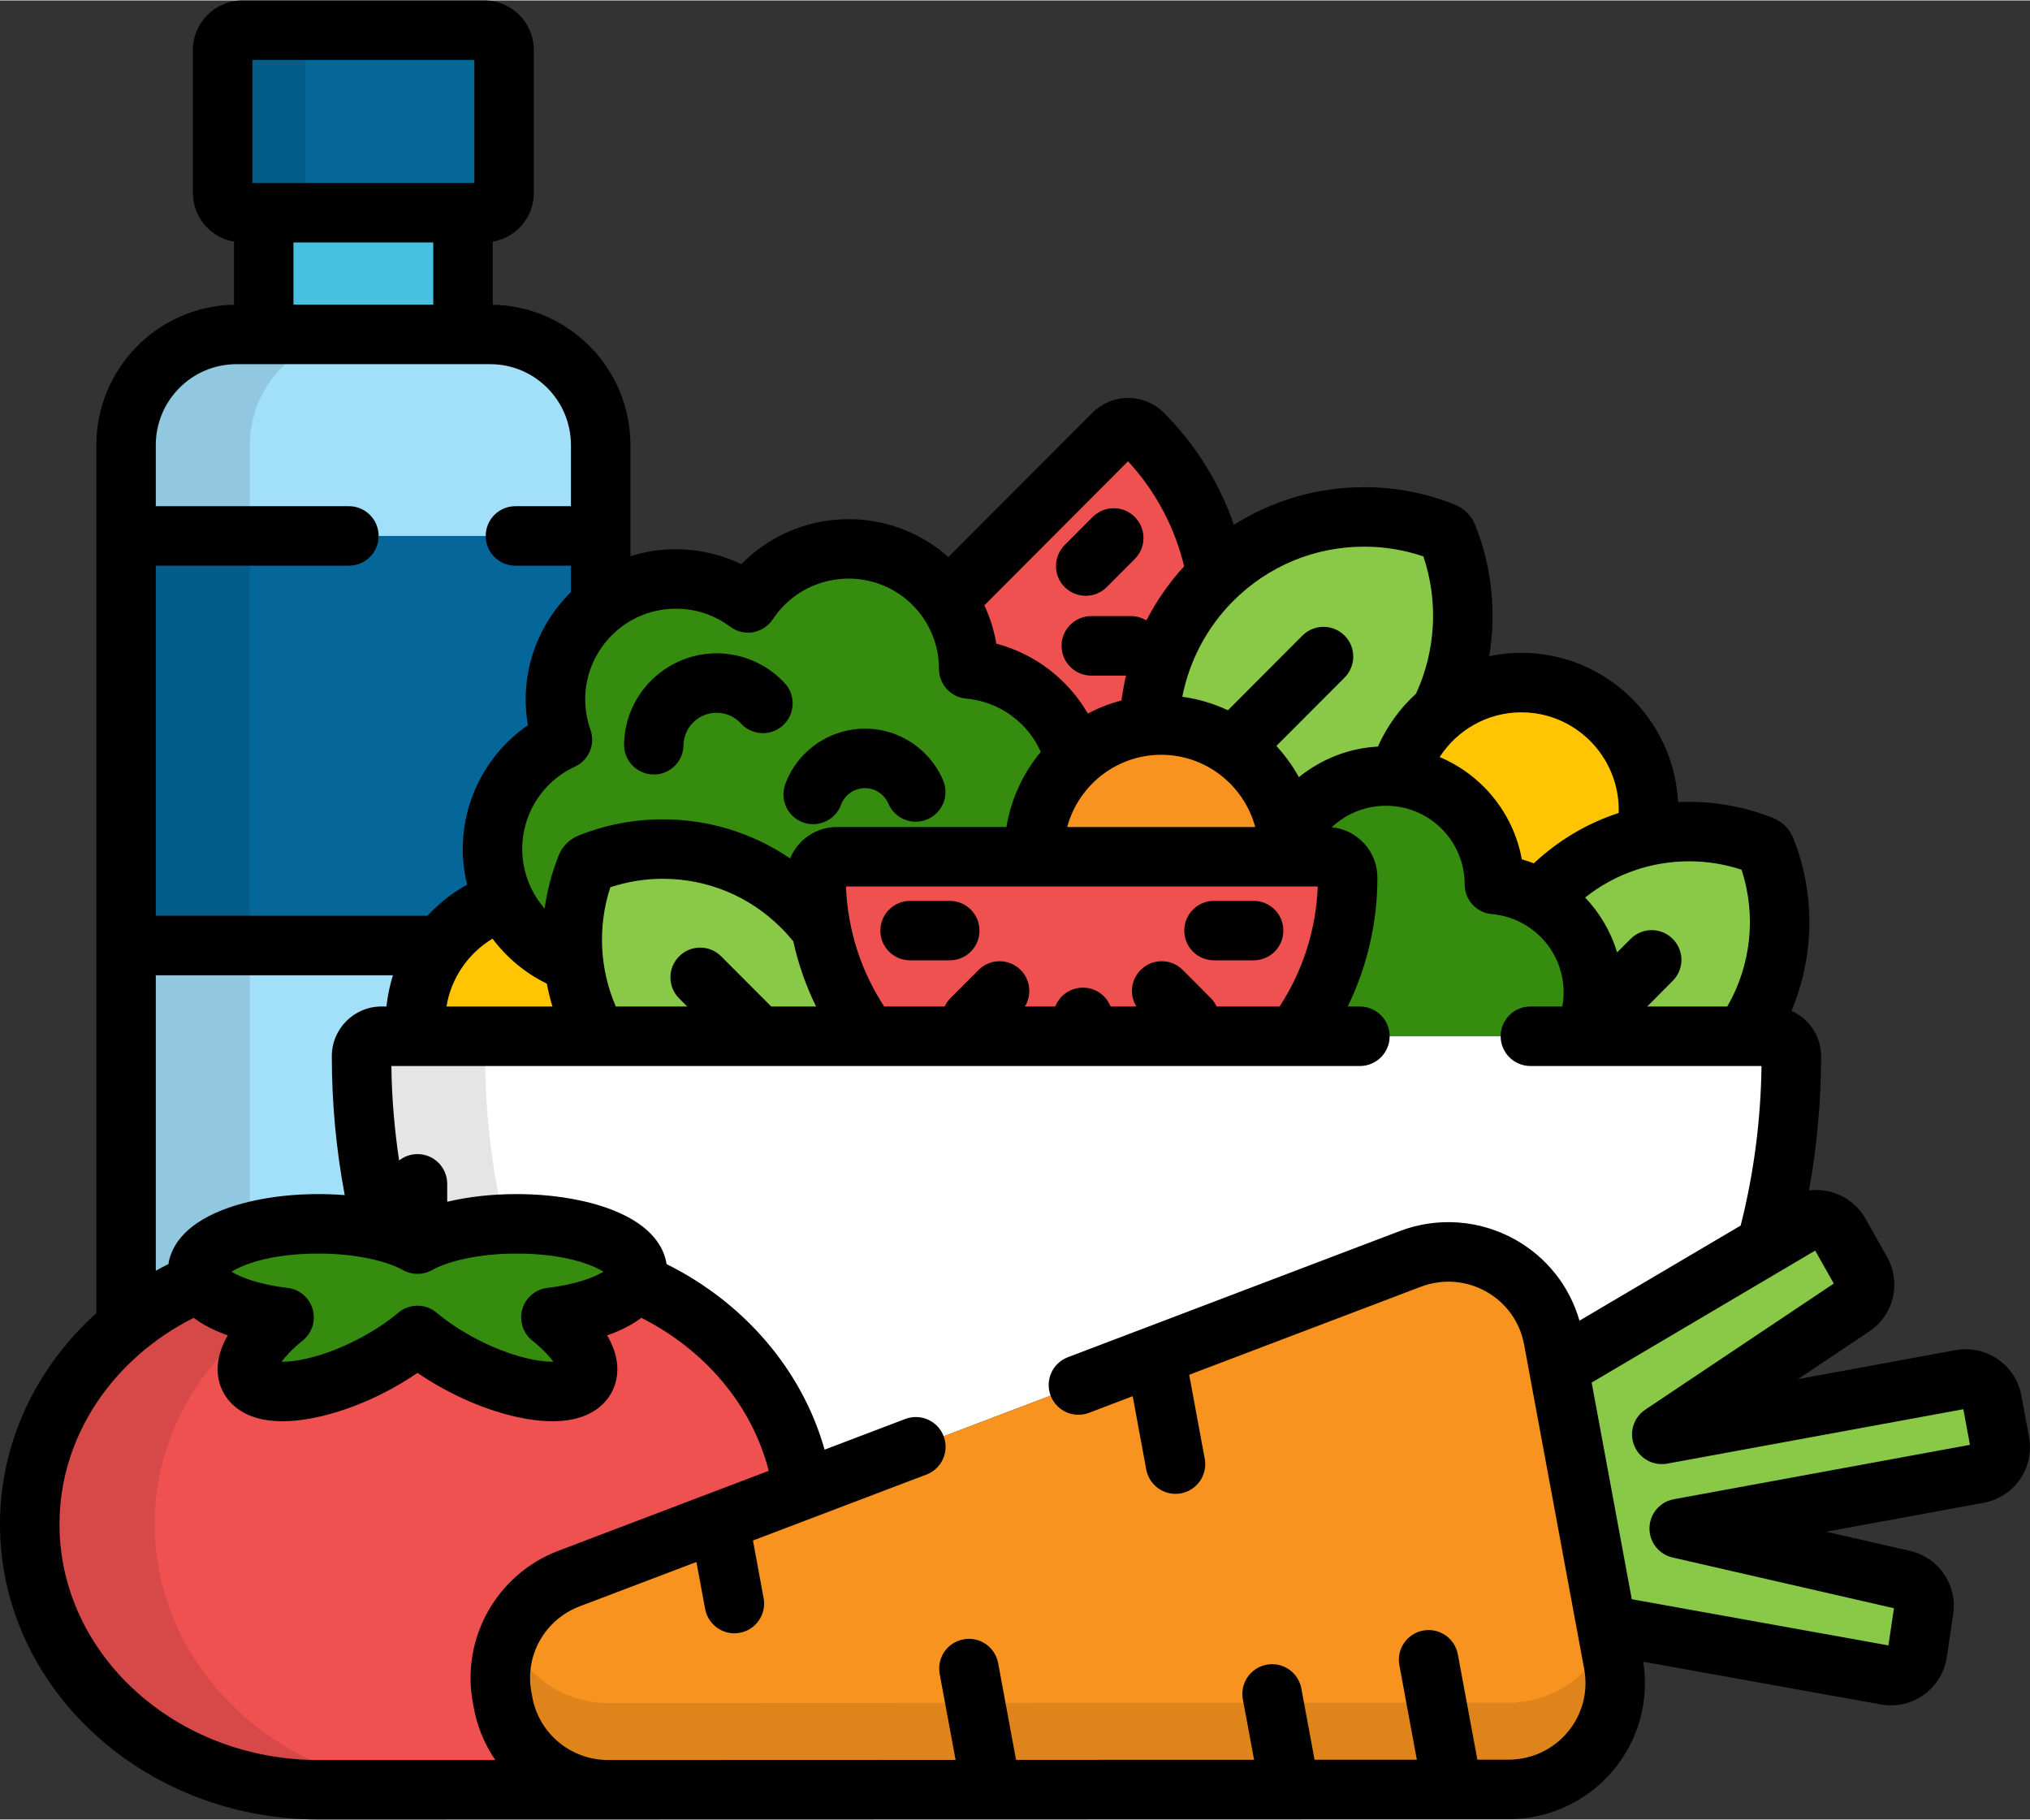
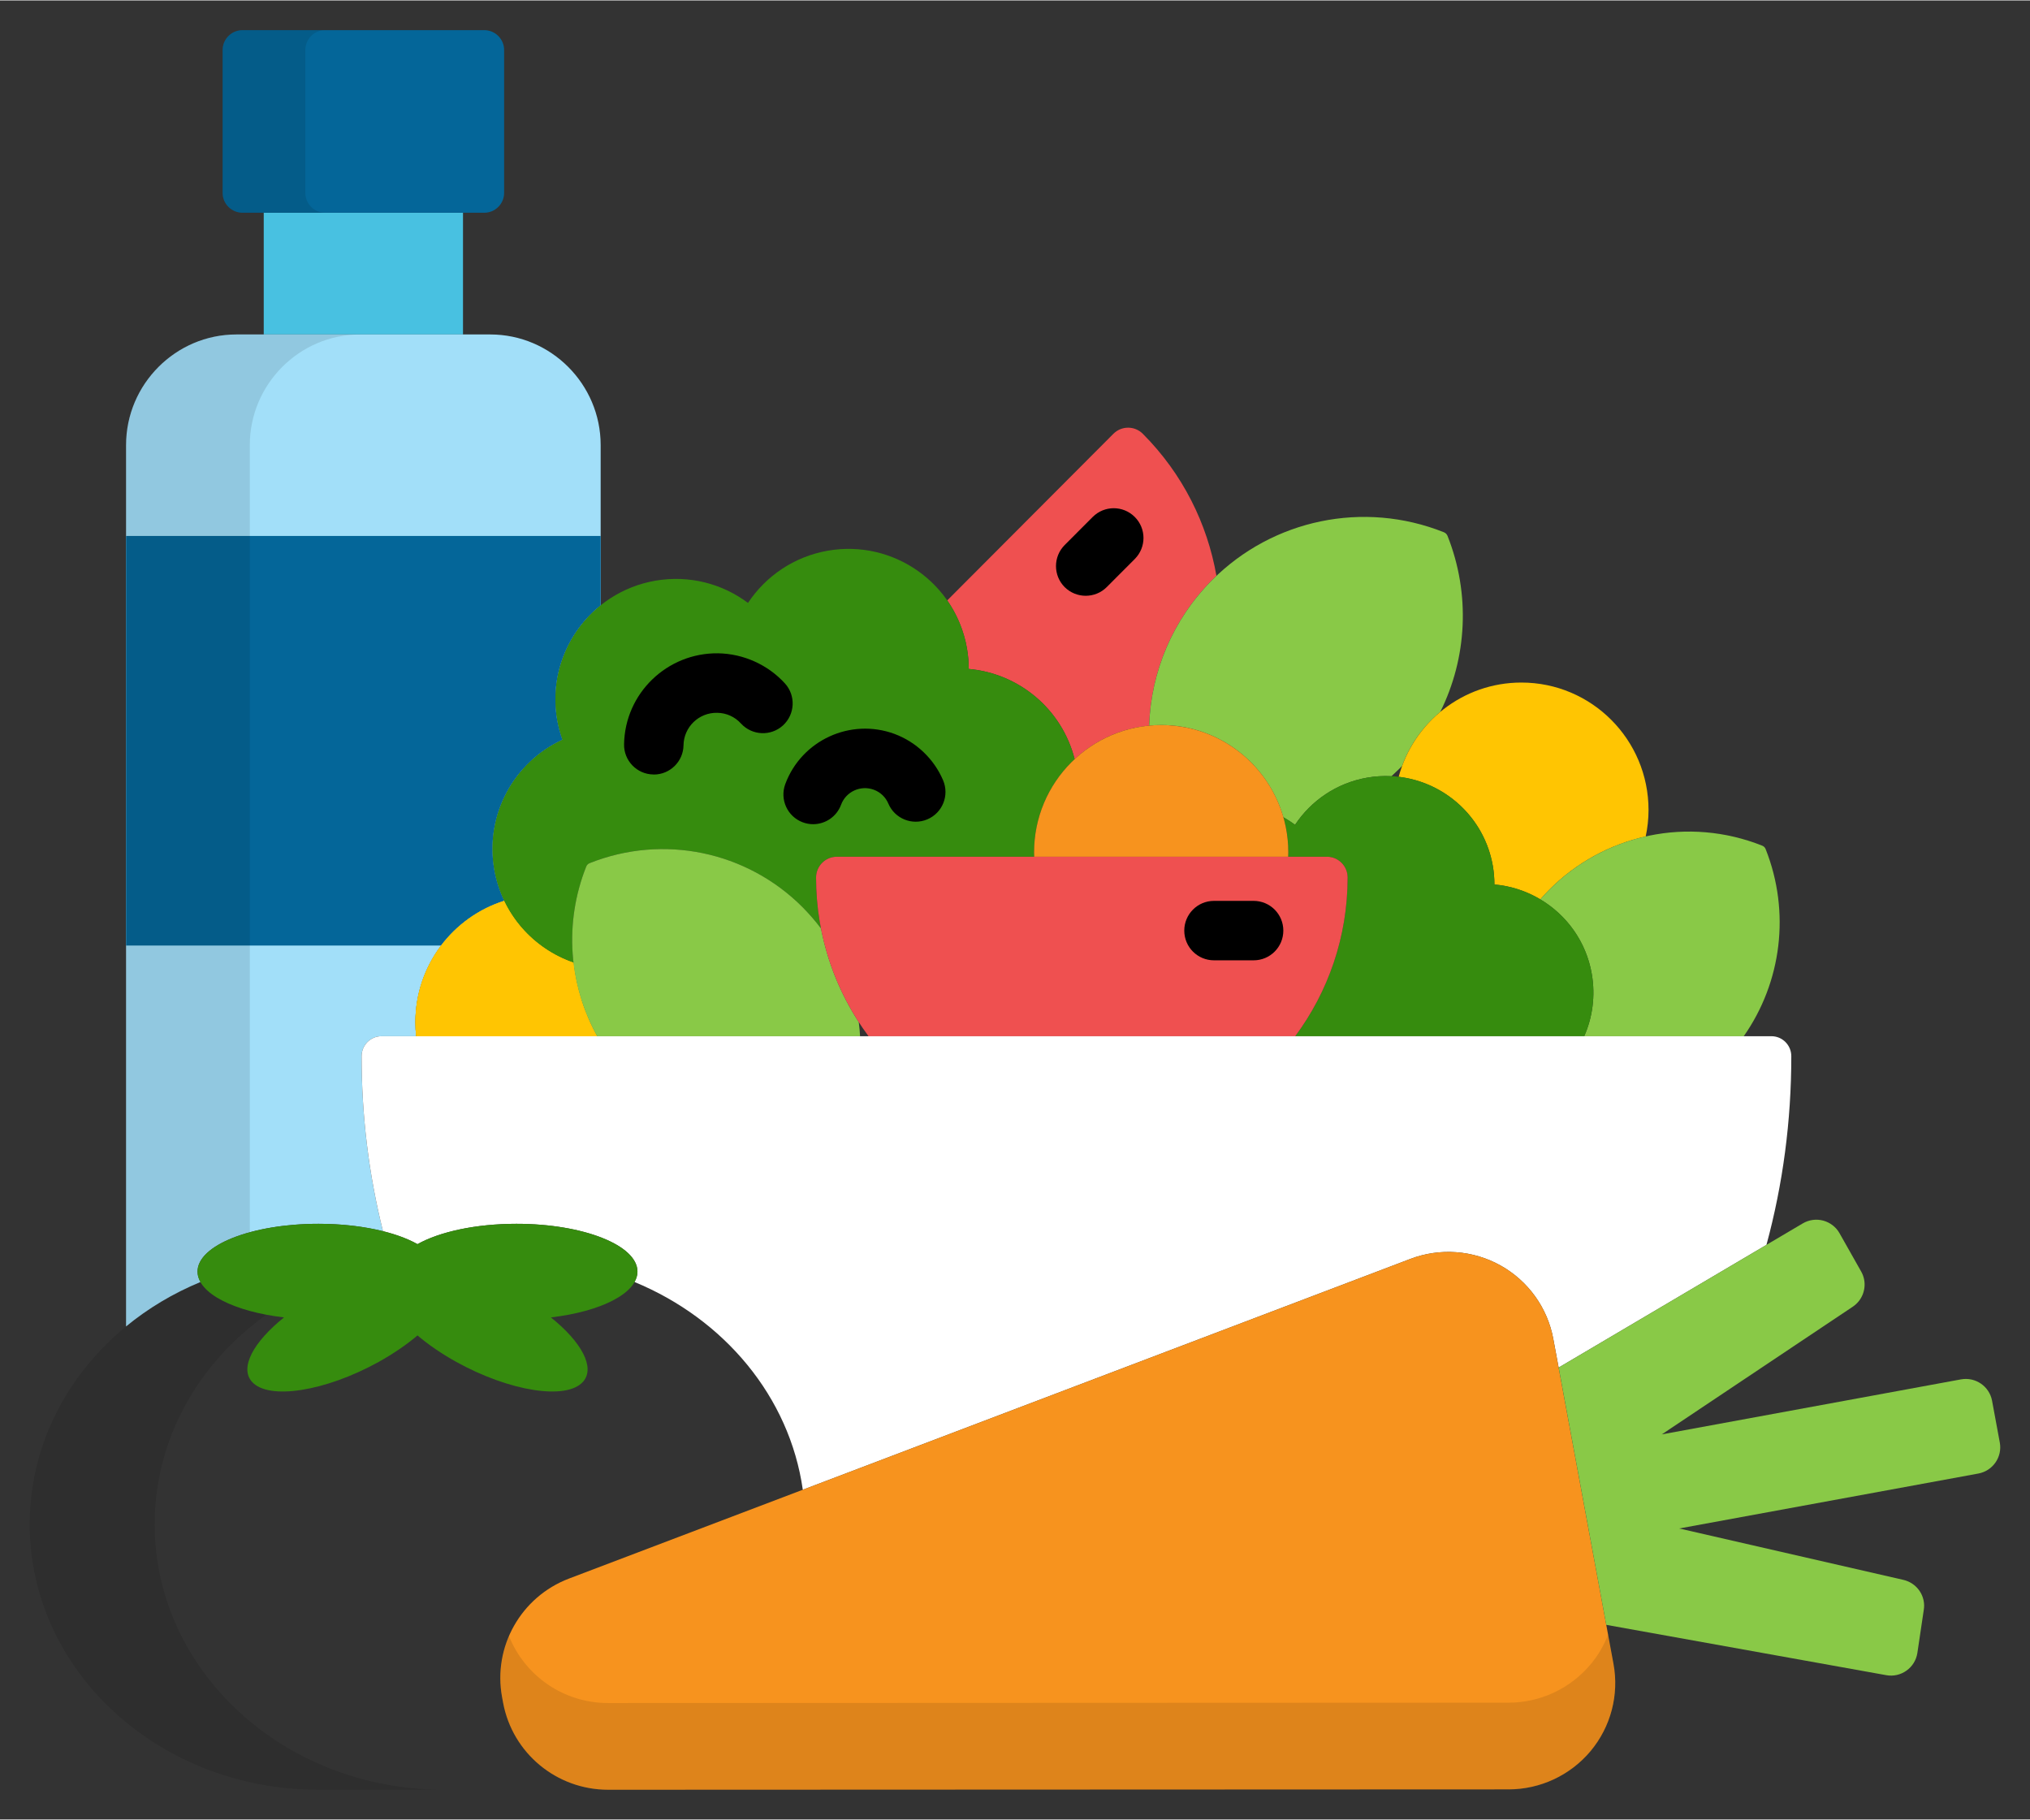
<svg xmlns="http://www.w3.org/2000/svg" xml:space="preserve" width="656px" height="588px" version="1.1" style="shape-rendering:geometricPrecision; text-rendering:geometricPrecision; image-rendering:optimizeQuality; fill-rule:evenodd; clip-rule:evenodd" viewBox="0 0 338.13 302.94">
  <rect x="0" y="0" width="338.13" height="302.94" fill="#333333" stroke="none" />
  <defs>
    <style type="text/css">
   
    .fil10 {fill:black}
    .fil1 {fill:#046699}
    .fil7 {fill:#368C0E}
    .fil0 {fill:#48C1E1}
    .fil5 {fill:#89C947}
    .fil3 {fill:#A2DFF9}
    .fil4 {fill:#EF5050}
    .fil8 {fill:#F7931E}
    .fil6 {fill:#FFC502}
    .fil9 {fill:white}
    .fil2 {fill:black;fill-opacity:0.102}
   
  </style>
  </defs>
  <g id="Слой_x0020_1">
    <g id="_1988157536">
      <rect class="fil0" x="43.93" y="35.36" width="33.19" height="20.27" />
      <path class="fil1" d="M83.97 32.06c0,1.81 -1.49,3.3 -3.3,3.3l-40.28 0c-1.82,0 -3.31,-1.49 -3.31,-3.3l0 -23.8c0,-1.82 1.49,-3.31 3.31,-3.31l40.27 0c1.82,0 3.31,1.49 3.31,3.31l0 23.8 0 0z" />
      <g>
        <path class="fil2" d="M50.86 32.06l0 -23.8c0,-1.82 1.48,-3.31 3.3,-3.31l-13.77 0c-1.82,0 -3.31,1.49 -3.31,3.31l0 23.8c0,1.81 1.49,3.3 3.31,3.3l13.77 0c-1.82,0 -3.3,-1.49 -3.3,-3.3z" />
      </g>
      <path class="fil3" d="M33.4 213.43c-0.32,-0.56 -0.5,-1.13 -0.5,-1.73 0,-4.4 9.02,-7.96 20.15,-7.96 3.95,0 7.63,0.45 10.74,1.23 -2.36,-9.43 -3.56,-19.17 -3.56,-29.14 0,-1.84 1.48,-3.33 3.31,-3.33l5.78 0c-0.08,-0.75 -0.13,-1.52 -0.13,-2.3 0,-9.5 6.23,-17.54 14.81,-20.25 -0.78,-1.62 -1.35,-3.36 -1.67,-5.22 -1.58,-9.14 3.31,-17.9 11.36,-21.61 -0.38,-1.06 -0.68,-2.16 -0.87,-3.31 -1.3,-7.45 1.72,-14.65 7.23,-19.07l0 -26.69c0,-10.13 -8.27,-18.42 -18.38,-18.42l-42.29 0c-10.11,0 -18.38,8.29 -18.38,18.42l0 146.78c3.67,-3.02 7.85,-5.52 12.4,-7.4z" />
      <path class="fil1" d="M84 149.95c-0.78,-1.62 -1.35,-3.36 -1.67,-5.22 -1.58,-9.14 3.3,-17.9 11.36,-21.61 -0.38,-1.06 -0.68,-2.16 -0.88,-3.31 -1.29,-7.45 1.72,-14.65 7.24,-19.07l0 -11.55 -79.05 0 0 68.21 52.48 0c2.62,-3.47 6.28,-6.11 10.52,-7.45z" />
      <path class="fil2" d="M33.4 213.43c-0.32,-0.56 -0.5,-1.13 -0.5,-1.73 0,-2.72 3.45,-5.11 8.71,-6.55l0 -131.1c0,-10.13 8.27,-18.42 18.38,-18.42l-20.61 0c-10.11,0 -18.38,8.29 -18.38,18.42l0 146.78c3.67,-3.02 7.85,-5.52 12.4,-7.4z" />
      <path class="fil4" d="M161.07 107.93c0.2,1.14 0.29,2.28 0.29,3.4 8.34,0.74 15.53,6.68 17.64,15.03 3.32,-3.09 7.63,-5.13 12.41,-5.58 0.29,-8.95 3.91,-17.65 10.48,-24.24 0.24,-0.24 0.48,-0.47 0.73,-0.7 -1.52,-8.68 -5.6,-16.98 -12.27,-23.67 -1.35,-1.35 -3.54,-1.35 -4.89,0l-27.68 27.75c1.62,2.33 2.77,5.03 3.29,8.01z" />
      <path class="fil5" d="M193.42 120.68c9.66,0 17.8,6.49 20.34,15.35 0.68,0.38 1.33,0.8 1.95,1.26 2.66,-4 6.9,-6.96 12.01,-7.85 1.37,-0.24 2.72,-0.31 4.05,-0.24 0.47,-0.43 0.93,-0.87 1.39,-1.32 0.13,-0.13 0.25,-0.26 0.38,-0.4 1.3,-3.54 3.52,-6.63 6.36,-8.99 4.47,-8.99 5.05,-19.62 1.22,-29.29 -0.06,-0.15 -0.14,-0.28 -0.25,-0.39 -0.11,-0.11 -0.24,-0.19 -0.39,-0.25 -13.32,-5.3 -28.46,-2.17 -38.59,7.98 -6.57,6.59 -10.19,15.29 -10.48,24.24 0.66,-0.07 1.33,-0.1 2.01,-0.1z" />
      <g>
        <path class="fil6" d="M258.07 148.09c4.51,-4.52 10.1,-7.52 16.05,-8.86 0.3,-1.42 0.47,-2.89 0.47,-4.4 0,-11.72 -9.48,-21.23 -21.18,-21.23 -9.78,0 -18.01,6.66 -20.44,15.7 7.74,0.91 14.29,6.79 15.69,14.85 0.18,1.04 0.26,2.06 0.26,3.08 2.75,0.24 5.35,1.11 7.65,2.48 0.48,-0.55 0.98,-1.1 1.5,-1.62z" />
        <path class="fil6" d="M84 149.95c-8.59,2.71 -14.81,10.75 -14.81,20.25 0,0.78 0.04,1.55 0.13,2.3l30.15 0c-2.12,-3.81 -3.45,-7.98 -3.94,-12.28 -5,-1.72 -9.2,-5.4 -11.53,-10.27z" />
      </g>
      <path class="fil5" d="M294.1 141.35c-0.05,-0.14 -0.13,-0.26 -0.23,-0.36 -0.1,-0.1 -0.22,-0.18 -0.36,-0.23 -12.23,-4.87 -26.14,-2 -35.44,7.33 -0.53,0.52 -1.02,1.07 -1.51,1.62 4.38,2.61 7.65,7.02 8.58,12.43 0.63,3.64 0.12,7.22 -1.26,10.36l26.57 0c6.31,-8.99 7.8,-20.69 3.65,-31.15z" />
      <path class="fil6" d="M84 149.95c-8.59,2.71 -14.81,10.75 -14.81,20.25 0,0.78 0.04,1.55 0.13,2.3l30.15 0c-2.12,-3.81 -3.45,-7.98 -3.94,-12.28 -5,-1.72 -9.2,-5.4 -11.53,-10.27z" />
      <g>
        <path class="fil7" d="M97.64 144.26c0.05,-0.13 0.13,-0.26 0.23,-0.36 0.1,-0.1 0.22,-0.18 0.36,-0.23 12.23,-4.87 26.14,-1.99 35.44,7.33 1.12,1.13 2.15,2.32 3.09,3.57 -0.54,-2.75 -0.83,-5.59 -0.83,-8.49 0,-1.92 1.55,-3.47 3.46,-3.47l32.87 0c-0.01,-0.24 -0.02,-0.47 -0.02,-0.71 0,-6.13 2.6,-11.66 6.76,-15.53 -2.11,-8.36 -9.3,-14.3 -17.64,-15.03 0,-1.13 -0.1,-2.27 -0.29,-3.41 -1.89,-10.89 -12.27,-18.19 -23.18,-16.29 -5.66,0.99 -10.35,4.26 -13.3,8.7 -4.26,-3.19 -9.77,-4.68 -15.44,-3.7 -10.91,1.9 -18.22,12.28 -16.34,23.17 0.2,1.15 0.5,2.25 0.88,3.31 -8.06,3.71 -12.94,12.47 -11.36,21.61 1.29,7.44 6.53,13.19 13.2,15.49 -0.61,-5.3 0.05,-10.78 2.11,-15.96z" />
        <path class="fil7" d="M265.14 162.14c-1.43,-8.25 -8.25,-14.21 -16.22,-14.91 0,-1.02 -0.09,-2.04 -0.26,-3.08 -1.71,-9.84 -11.08,-16.43 -20.94,-14.71 -5.11,0.89 -9.35,3.85 -12.01,7.86 -0.62,-0.47 -1.27,-0.89 -1.95,-1.27 0.54,1.87 0.83,3.83 0.83,5.87 0,0.24 -0.01,0.47 -0.02,0.71l6.45 0c1.91,0 3.45,1.55 3.45,3.47 0,9.89 -3.25,19.04 -8.73,26.42l48.14 0c1.38,-3.14 1.89,-6.72 1.26,-10.36z" />
      </g>
      <path class="fil8" d="M214.57 142.61c0.01,-0.24 0.02,-0.47 0.02,-0.71 0,-11.72 -9.48,-21.22 -21.17,-21.22 -11.7,0 -21.18,9.5 -21.18,21.22 0,0.24 0.01,0.47 0.02,0.71l42.31 0z" />
      <path class="fil5" d="M136.76 154.57c-0.94,-1.25 -1.97,-2.44 -3.09,-3.57 -9.3,-9.32 -23.21,-12.2 -35.44,-7.33 -0.14,0.05 -0.26,0.13 -0.36,0.23 -0.1,0.1 -0.18,0.22 -0.23,0.36 -3.72,9.37 -2.91,19.72 1.83,28.24l43.79 0c-0.04,-0.79 -0.12,-1.57 -0.22,-2.36 -3.02,-4.66 -5.19,-9.92 -6.28,-15.57z" />
      <path class="fil4" d="M215.74 172.5c5.48,-7.38 8.73,-16.53 8.73,-26.42 0,-1.92 -1.54,-3.47 -3.45,-3.47l-81.63 0c-1.91,0 -3.46,1.55 -3.46,3.47 0,9.89 3.25,19.04 8.74,26.42l71.07 0z" />
      <path class="fil9" d="M69.54 207.13c3.65,-2.05 9.67,-3.39 16.49,-3.39 11.13,0 20.15,3.57 20.15,7.96 0,0.6 -0.18,1.17 -0.5,1.73 14.95,6.16 25.84,19.12 28.04,34.6l101.19 -38.44c4.93,-1.88 10.45,-1.47 15.05,1.1 4.6,2.58 7.82,7.06 8.77,12.23l0.89 4.76 34.61 -20.43c2.75,-10.14 4.14,-20.65 4.14,-31.42 0,-1.84 -1.48,-3.33 -3.31,-3.33l-231.52 0c-1.83,0 -3.31,1.49 -3.31,3.33 0,9.97 1.2,19.71 3.56,29.14 2.26,0.56 4.22,1.3 5.75,2.16z" />
      <g>
-         <path class="fil2" d="M69.54 207.13c3.3,-1.85 8.54,-3.12 14.55,-3.35 -2.17,-9.06 -3.27,-18.4 -3.27,-27.95 0,-1.84 1.49,-3.33 3.32,-3.33l-20.6 0c-1.83,0 -3.31,1.49 -3.31,3.33 0,9.97 1.2,19.71 3.56,29.14 2.26,0.56 4.22,1.3 5.75,2.16z" />
-       </g>
-       <path class="fil4" d="M83.8 283.5l-0.17 -0.92c-1.55,-8.4 3.13,-16.71 11.15,-19.76l38.93 -14.79c-2.19,-15.48 -13.08,-28.44 -28.03,-34.6 -1.59,2.82 -6.96,5.08 -13.92,5.9 5.1,4.08 7.44,8.36 5.36,10.71 -2.75,3.11 -12.2,1.63 -21.1,-3.29 -2.49,-1.39 -4.68,-2.89 -6.48,-4.42 -1.8,1.53 -3.98,3.03 -6.48,4.42 -8.9,4.92 -18.35,6.4 -21.1,3.29 -2.08,-2.35 0.26,-6.63 5.36,-10.71 -6.96,-0.82 -12.33,-3.08 -13.92,-5.9 -16.76,6.91 -28.45,22.37 -28.45,40.35 0,24.42 21.53,44.21 48.09,44.21l33.01 0c3.32,0 6.56,-0.31 9.69,-0.9 -6.04,-1.97 -10.73,-7.09 -11.94,-13.59z" />
+         </g>
      <path class="fil8" d="M83.8 283.5c1.56,8.4 8.91,14.49 17.49,14.49l149.99 -0.06c5.27,0 10.28,-2.34 13.66,-6.38 3.37,-4.04 4.77,-9.36 3.81,-14.54l-10.02 -54.09c-0.95,-5.17 -4.17,-9.65 -8.77,-12.23 -4.6,-2.57 -10.12,-2.98 -15.05,-1.1l-140.13 53.23c-8.02,3.05 -12.7,11.36 -11.15,19.76l0.17 0.92z" />
      <path class="fil2" d="M25.76 253.78c0,-14.19 7.28,-26.81 18.59,-34.9 -5.49,-1.04 -9.6,-3.04 -10.95,-5.45 -16.76,6.91 -28.45,22.37 -28.45,40.35 0,24.42 21.53,44.21 48.08,44.21l20.81 0c-26.56,0 -48.08,-19.79 -48.08,-44.21z" />
      <path class="fil7" d="M106.18 211.7c0,-4.39 -9.02,-7.96 -20.15,-7.96 -6.82,0 -12.84,1.34 -16.49,3.39 -3.65,-2.05 -9.67,-3.39 -16.49,-3.39 -11.13,0 -20.15,3.57 -20.15,7.96 0,3.61 6.08,6.65 14.41,7.63 -5.09,4.08 -7.43,8.36 -5.35,10.71 2.75,3.11 12.2,1.63 21.1,-3.29 2.49,-1.39 4.68,-2.89 6.48,-4.42 1.8,1.53 3.98,3.03 6.48,4.42 8.9,4.92 18.35,6.4 21.1,3.29 2.07,-2.35 -0.26,-6.63 -5.36,-10.71 8.34,-0.98 14.42,-4.02 14.42,-7.63z" />
      <path class="fil5" d="M333.1 240.17l-1.29 -6.97c-0.45,-2.4 -2.76,-3.99 -5.18,-3.55l-49.83 9.16 31.82 -21.27c1.5,-1.01 2.2,-2.79 1.89,-4.48 -0.09,-0.47 -0.25,-0.93 -0.5,-1.37l-3.6 -6.37c-0.58,-1.04 -1.57,-1.8 -2.72,-2.11 -1.16,-0.31 -2.39,-0.14 -3.42,0.47l-40.65 24 7.93 42.85 46.63 8.38c1.19,0.22 2.41,-0.06 3.38,-0.76 0.98,-0.69 1.63,-1.76 1.81,-2.94l1.07 -7.2c0.08,-0.5 0.07,-0.99 -0.02,-1.46 -0.31,-1.69 -1.61,-3.1 -3.38,-3.51l-37.34 -8.56 49.83 -9.15c2.42,-0.45 4.01,-2.76 3.57,-5.16z" />
      <g>
        <path class="fil2" d="M267.85 272.16c-0.68,1.78 -1.66,3.46 -2.91,4.95 -3.38,4.04 -8.39,6.38 -13.66,6.38l-149.99 0.06c-7.39,0.01 -13.86,-4.52 -16.51,-11.15 -1.34,3.12 -1.8,6.64 -1.15,10.18l0.17 0.92c1.56,8.4 8.91,14.49 17.49,14.49l149.99 -0.06c5.27,0 10.28,-2.34 13.66,-6.38 3.37,-4.04 4.77,-9.36 3.81,-14.54l-0.9 -4.85z" />
      </g>
      <path class="fil10" d="M108.82 128.91c0.03,0.01 0.05,0.01 0.08,0.01 2.7,0 4.91,-2.17 4.95,-4.87 0.05,-3.04 2.55,-5.47 5.61,-5.41 1.52,0.02 2.93,0.65 3.96,1.78 1.85,2.02 4.98,2.16 7,0.32 2.02,-1.85 2.16,-4.98 0.32,-7 -2.85,-3.12 -6.91,-4.94 -11.13,-5.01 -8.49,-0.11 -15.52,6.66 -15.66,15.15 -0.05,2.73 2.13,4.99 4.87,5.03z" />
      <path class="fil10" d="M133.72 136.88c0.57,0.21 1.15,0.31 1.72,0.31 2.02,0 3.91,-1.24 4.65,-3.23 0.81,-2.2 3.26,-3.32 5.46,-2.51 1.1,0.41 1.96,1.23 2.42,2.31 1.07,2.52 3.98,3.69 6.5,2.62 2.52,-1.07 3.69,-3.98 2.62,-6.5 -1.52,-3.57 -4.48,-6.38 -8.11,-7.73 -7.32,-2.69 -15.47,1.06 -18.18,8.36 -0.95,2.57 0.36,5.42 2.92,6.37z" />
      <path class="fil10" d="M180.84 99.15c1.27,0 2.54,-0.48 3.51,-1.45l4.67 -4.68c1.93,-1.94 1.93,-5.07 -0.01,-7 -1.94,-1.94 -5.07,-1.93 -7,0l-4.67 4.68c-1.93,1.94 -1.93,5.07 0,7.01 0.97,0.96 2.24,1.44 3.5,1.44z" />
-       <path class="fil10" d="M158.2 149.96l-6.61 0c-2.73,0 -4.95,2.22 -4.95,4.95 0,2.74 2.22,4.95 4.95,4.95l6.61 0c2.73,0 4.95,-2.21 4.95,-4.95 0,-2.73 -2.22,-4.95 -4.95,-4.95z" />
      <path class="fil10" d="M202.21 159.86l6.6 0c2.74,0 4.95,-2.21 4.95,-4.95 0,-2.73 -2.21,-4.95 -4.95,-4.95l-6.6 0c-2.74,0 -4.95,2.22 -4.95,4.95 0,2.74 2.21,4.95 4.95,4.95z" />
-       <path class="fil10" d="M337.97 239.27l-1.29 -6.97c-0.82,-4.44 -4.71,-7.67 -9.24,-7.67 -0.57,0 -1.14,0.05 -1.7,0.15l-26.26 4.83 11.89 -7.95c3.12,-2.09 4.69,-5.81 4.01,-9.51 -0.19,-1.01 -0.54,-1.98 -1.05,-2.89l-3.6 -6.37c-1.24,-2.19 -3.34,-3.82 -5.76,-4.46 -1.19,-0.32 -2.44,-0.39 -3.65,-0.23 1.32,-7.31 2.01,-14.77 2.01,-22.37 0,-3.37 -2.03,-6.28 -4.93,-7.56 3.79,-9 4.05,-19.31 0.31,-28.74 -0.31,-0.77 -0.76,-1.46 -1.34,-2.04 -0.58,-0.58 -1.26,-1.02 -2.02,-1.33 -4.49,-1.79 -9.2,-2.69 -14,-2.69 -0.62,0 -1.23,0.01 -1.84,0.04 -0.69,-13.82 -12.13,-24.86 -26.1,-24.86 -1.84,0 -3.63,0.2 -5.36,0.56 1.2,-7.2 0.49,-14.73 -2.31,-21.8 -0.3,-0.77 -0.76,-1.47 -1.37,-2.1 -0.59,-0.59 -1.29,-1.04 -2.06,-1.35 -4.82,-1.92 -9.9,-2.9 -15.08,-2.9 -7.8,0 -15.27,2.2 -21.71,6.27 -2.35,-6.82 -6.24,-13.22 -11.66,-18.66 -1.59,-1.59 -3.7,-2.46 -5.95,-2.46 -2.25,0 -4.36,0.87 -5.96,2.47l-23.98 24.03c-4.43,-3.96 -10.27,-6.32 -16.61,-6.32 -1.44,0 -2.89,0.12 -4.32,0.37 -5.17,0.9 -9.92,3.43 -13.56,7.13 -4.68,-2.25 -10.03,-3.02 -15.18,-2.13 -1.13,0.2 -2.23,0.48 -3.29,0.82l0 -18.53c0,-12.75 -10.26,-23.15 -22.94,-23.37l0 -10.5c3.89,-0.67 6.85,-4.05 6.85,-8.12l0 -23.8c0,-4.56 -3.7,-8.26 -8.26,-8.26l-40.27 0c-4.56,0 -8.26,3.7 -8.26,8.26l0 23.8c0,4.07 2.97,7.45 6.85,8.12l0 10.5c-12.68,0.22 -22.93,10.62 -22.93,23.37l0 144.56c-9.89,8.93 -16.05,21.39 -16.05,35.17 0,27.11 23.79,49.16 53.03,49.16l198.25 -0.05c6.77,-0.01 13.13,-2.98 17.46,-8.16 4.21,-5.05 6,-11.6 4.97,-18.06l39.6 7.12c0.55,0.1 1.11,0.15 1.66,0.15 1.98,0 3.87,-0.61 5.47,-1.76 2.06,-1.47 3.46,-3.74 3.83,-6.24l1.07 -7.2c0.16,-1.03 0.14,-2.07 -0.05,-3.09 -0.68,-3.68 -3.48,-6.6 -7.14,-7.43l-13.95 -3.2 26.23 -4.82c2.47,-0.46 4.62,-1.85 6.04,-3.91 1.42,-2.07 1.95,-4.56 1.5,-7.02zm-56.62 -95.9c2.98,0 5.91,0.47 8.73,1.4 2.52,7.67 1.57,15.95 -2.37,22.78l-13.34 0 4.25 -4.27c1.94,-1.93 1.93,-5.07 -0.01,-7 -1.93,-1.93 -5.07,-1.93 -7,0.01l-2.25 2.25c-1.06,-3.47 -2.9,-6.59 -5.33,-9.14 4.92,-3.9 10.96,-6.03 17.32,-6.03zm-27.94 -24.81c8.95,0 16.22,7.3 16.22,16.27 0,0.16 0,0.33 -0.01,0.49 -5.22,1.7 -10.03,4.54 -14.14,8.39 -0.65,-0.25 -1.31,-0.48 -1.99,-0.67 -1.45,-7.82 -6.73,-14.1 -13.69,-17.03 2.89,-4.48 7.91,-7.45 13.61,-7.45zm-26.18 -27.59c3.37,0 6.67,0.54 9.86,1.62 2.56,7.61 2.03,15.79 -1.23,22.87 -2.68,2.44 -4.86,5.44 -6.34,8.8 -0.89,0.05 -1.77,0.15 -2.65,0.3 -3.88,0.68 -7.5,2.36 -10.52,4.8 -1.04,-1.89 -2.3,-3.63 -3.75,-5.2l11.36 -11.38c1.93,-1.94 1.93,-5.08 -0.01,-7.01 -1.94,-1.93 -5.07,-1.93 -7.01,0.01l-12.41 12.44c-2.36,-1.11 -4.92,-1.89 -7.6,-2.25 1.16,-5.91 4.03,-11.48 8.46,-15.93 5.84,-5.85 13.6,-9.07 21.84,-9.07zm-37.95 76.58l-4.3 0c-0.72,-1.84 -2.51,-3.14 -4.6,-3.14 -2.1,0 -3.89,1.3 -4.61,3.14l-5.05 0c1.17,-1.91 0.93,-4.44 -0.72,-6.09 -1.94,-1.93 -5.07,-1.93 -7.01,0.01l-4.66 4.67c-0.42,0.42 -0.75,0.9 -0.98,1.41l-10.08 0c-3.78,-5.79 -6.08,-12.63 -6.36,-19.99l78.58 0c-0.27,7.36 -2.58,14.2 -6.35,19.99l-10.49 0c-0.24,-0.51 -0.56,-0.99 -0.98,-1.41l-4.67 -4.68c-1.93,-1.93 -5.07,-1.94 -7,0 -1.66,1.65 -1.9,4.18 -0.72,6.09zm-11.52 -29.89c1.86,-6.92 8.18,-12.03 15.66,-12.03 7.48,0 13.79,5.11 15.66,12.03l-31.32 0 0 0zm10.13 -60.91c4.71,5.09 7.82,11.14 9.35,17.49 -2.53,2.75 -4.63,5.79 -6.29,9.02 -0.75,-0.46 -1.63,-0.73 -2.58,-0.73l-6.6 0c-2.73,0 -4.95,2.22 -4.95,4.95 0,2.74 2.22,4.96 4.95,4.96l5.79 0c-0.32,1.36 -0.57,2.75 -0.76,4.14 -1.96,0.52 -3.84,1.25 -5.6,2.19 -3.3,-5.7 -8.77,-9.94 -15.25,-11.65 0,-0.01 0,-0.02 0,-0.04 -0.39,-2.24 -1.07,-4.37 -1.99,-6.34l23.93 -23.99zm-77.89 24.77c0.87,-0.15 1.74,-0.22 2.61,-0.22 3.27,0 6.38,1.04 9.02,3 1.09,0.82 2.47,1.15 3.81,0.92 1.34,-0.24 2.53,-1.01 3.28,-2.15 2.33,-3.5 5.88,-5.83 10.02,-6.55 0.87,-0.15 1.75,-0.23 2.62,-0.23 7.34,0 13.57,5.25 14.83,12.49 0.14,0.83 0.21,1.69 0.21,2.56 0.01,2.57 1.97,4.71 4.52,4.93 5.54,0.49 10.26,3.97 12.44,8.88 -2.92,3.51 -4.95,7.8 -5.72,12.51l-28.25 0c-3.51,0 -6.52,2.16 -7.78,5.23 -6.22,-4.23 -13.54,-6.51 -21.21,-6.51 -4.81,0 -9.52,0.9 -14.01,2.69 -0.76,0.3 -1.44,0.75 -2.02,1.33 -0.59,0.59 -1.04,1.28 -1.33,2.03 -1.14,2.88 -1.9,5.83 -2.32,8.81 -1.77,-2.02 -3.02,-4.54 -3.51,-7.35 -1.17,-6.73 2.35,-13.42 8.55,-16.28 2.33,-1.07 3.46,-3.75 2.59,-6.16 -0.29,-0.82 -0.51,-1.65 -0.65,-2.49 -1.42,-8.18 4.1,-16.01 12.3,-17.44zm3.12 64.68l1.35 1.35 -11.9 0c-2.67,-6.19 -3.07,-13.25 -0.91,-19.86 2.83,-0.93 5.76,-1.41 8.74,-1.41 7.46,0 14.48,2.92 19.76,8.22 0.71,0.7 1.36,1.44 1.98,2.2 0.83,3.8 2.12,7.43 3.79,10.85l-7.47 0 -8.33 -8.35c-1.93,-1.94 -5.07,-1.94 -7,-0.01 -1.94,1.93 -1.95,5.07 -0.01,7.01zm-31.08 -9.95c2.38,3.18 5.47,5.75 9.04,7.49 0.25,1.28 0.56,2.56 0.94,3.81l-17.65 0c0.78,-4.8 3.67,-8.89 7.67,-11.3zm-40 -146.34l36.97 0 0 20.49 -36.97 0 0 -20.49zm30.13 30.4l0 10.36 -23.29 0 0 -10.36 23.29 0zm-46.22 53.83l32.17 0c2.73,0 4.95,-2.22 4.95,-4.95 0,-2.74 -2.22,-4.96 -4.95,-4.96l-32.17 0 0 -10.18c0,-7.43 6.03,-13.47 13.43,-13.47l42.29 0c7.4,0 13.43,6.04 13.43,13.47l0 10.18 -9.25 0c-2.73,0 -4.95,2.22 -4.95,4.96 0,2.73 2.22,4.95 4.95,4.95l9.25 0 0 4.4c-5.67,5.56 -8.62,13.72 -7.17,22.11 0.01,0.02 0.01,0.04 0.01,0.05 -7.94,5.46 -12.18,15.15 -10.49,24.88 0.1,0.56 0.22,1.12 0.36,1.68 -2.48,1.36 -4.7,3.12 -6.61,5.18l-45.25 0 0 -58.3zm0 68.21l39.5 0c-0.52,1.67 -0.89,3.41 -1.08,5.2l-0.83 0c-4.56,0 -8.27,3.71 -8.27,8.28 0,7.86 0.73,15.58 2.15,23.13 -1.42,-0.11 -2.88,-0.17 -4.37,-0.17 -5.99,0 -11.69,0.95 -16.07,2.68 -6.68,2.64 -8.53,6.39 -8.93,8.98 -0.71,0.35 -1.41,0.72 -2.1,1.11l0 -49.21 0 0zm62.72 60.85c1.78,1.42 2.87,2.64 3.51,3.51 -0.06,0 -0.13,0 -0.19,0 -2.8,0 -7.84,-1.13 -13.57,-4.3 -2.13,-1.18 -4.09,-2.51 -5.68,-3.86 -1.85,-1.56 -4.56,-1.56 -6.4,0 -1.59,1.35 -3.55,2.68 -5.68,3.86 -5.73,3.17 -10.77,4.3 -13.57,4.3 -0.06,0 -0.13,0 -0.19,0 0.64,-0.87 1.73,-2.09 3.51,-3.52 1.56,-1.24 2.22,-3.31 1.67,-5.23 -0.55,-1.92 -2.2,-3.32 -4.19,-3.55 -4.83,-0.57 -7.89,-1.8 -9.32,-2.69 1.79,-1.12 6.33,-3.02 14.48,-3.02 6.76,0 11.7,1.42 14.07,2.75 1.5,0.84 3.34,0.84 4.85,0 2.36,-1.33 7.3,-2.75 14.06,-2.75 8.16,0 12.69,1.9 14.48,3.02 -1.43,0.89 -4.49,2.12 -9.32,2.69 -1.98,0.23 -3.64,1.63 -4.19,3.55 -0.55,1.93 0.11,3.99 1.67,5.24zm-78.76 30.58c0,-14.79 9.04,-27.69 22.35,-34.38 1.53,1.14 3.43,2.13 5.69,2.92 -0.89,1.53 -1.52,3.18 -1.67,4.9 -0.19,2.28 0.51,4.45 1.97,6.1 1.94,2.19 4.91,3.3 8.84,3.3 5.23,0 12.1,-2.07 18.37,-5.54 1.44,-0.8 2.8,-1.64 4.08,-2.52 1.28,0.88 2.64,1.72 4.09,2.52 6.26,3.47 13.13,5.54 18.36,5.54l0 0c3.93,0 6.9,-1.11 8.84,-3.3 1.46,-1.65 2.16,-3.82 1.97,-6.1 -0.15,-1.72 -0.77,-3.37 -1.67,-4.9 2.26,-0.79 4.17,-1.78 5.7,-2.92 10.55,5.31 18.42,14.52 21.22,25.48l-35.03 13.31c-10.25,3.9 -16.25,14.53 -14.26,25.29l0.17 0.92c0.59,3.18 1.83,6.1 3.57,8.64l-29.47 0c-23.78,0 -43.12,-17.61 -43.12,-39.26zm251.22 34.6c-2.44,2.92 -6.03,4.6 -9.86,4.6l-5.19 0 -3.25 -17.53c-0.5,-2.69 -3.08,-4.47 -5.78,-3.97 -2.68,0.49 -4.46,3.08 -3.96,5.77l2.91 15.74 -17.04 0 -2.2 -11.86c-0.49,-2.69 -3.08,-4.46 -5.77,-3.97 -2.69,0.5 -4.47,3.09 -3.97,5.78l1.87 10.06 -39.65 0.01 -2.98 -16.1c-0.5,-2.69 -3.08,-4.47 -5.77,-3.97 -2.69,0.5 -4.47,3.08 -3.97,5.77l2.65 14.31 -57.88 0.02c0,0 0,0 0,0 -6.19,0 -11.5,-4.39 -12.62,-10.45l-0.17 -0.92c-1.12,-6.04 2.26,-12.02 8.04,-14.22l19.46 -7.39 1.45 7.82c0.45,2.39 2.53,4.06 4.87,4.06 0.3,0 0.6,-0.03 0.91,-0.09 2.69,-0.5 4.46,-3.08 3.96,-5.77l-1.77 -9.6 28.89 -10.98c2.56,-0.97 3.84,-3.83 2.87,-6.39 -0.97,-2.55 -3.83,-3.84 -6.39,-2.87l-13.44 5.11c-3.77,-13.35 -13.47,-24.51 -26.32,-30.9 -0.4,-2.6 -2.25,-6.34 -8.93,-8.98 -4.38,-1.73 -10.08,-2.68 -16.07,-2.68 -4.12,0 -8.06,0.45 -11.54,1.28l0 -2.99c0,-2.73 -2.21,-4.95 -4.95,-4.95 -1.16,0 -2.22,0.4 -3.06,1.06 -0.78,-5.17 -1.22,-10.41 -1.29,-15.73l161.33 0c2.73,0 4.95,-2.22 4.95,-4.96 0,-2.73 -2.22,-4.95 -4.95,-4.95l-2.03 0c3.16,-6.5 4.94,-13.78 4.94,-21.48 0,-4.37 -3.35,-7.97 -7.61,-8.37 1.86,-1.75 4.17,-2.93 6.75,-3.38 0.76,-0.13 1.53,-0.2 2.29,-0.2 6.39,0 11.82,4.57 12.92,10.88 0.12,0.72 0.19,1.48 0.19,2.23 0,2.57 1.96,4.71 4.52,4.93 5.92,0.52 10.76,4.97 11.77,10.83 0.27,1.55 0.24,3.09 -0.03,4.56l-5.31 0c-2.74,0 -4.96,2.22 -4.96,4.95 0,2.74 2.22,4.96 4.96,4.96l38.49 0c-0.12,9.08 -1.29,17.96 -3.47,26.57l-26.85 15.84c-1.64,-5.71 -5.45,-10.56 -10.71,-13.5 -5.9,-3.3 -12.91,-3.82 -19.23,-1.42l-55.28 21.01c-2.56,0.97 -3.84,3.83 -2.87,6.39 0.97,2.55 3.83,3.84 6.39,2.87l7.28 -2.77 2.26 12.21c0.44,2.39 2.53,4.05 4.87,4.05 0.3,0 0.6,-0.03 0.9,-0.08 2.69,-0.5 4.47,-3.08 3.97,-5.77l-2.59 -13.98 38.59 -14.66c3.58,-1.36 7.54,-1.07 10.87,0.8 3.33,1.86 5.63,5.07 6.32,8.8l10.02 54.1c0.69,3.73 -0.31,7.54 -2.75,10.46zm17.68 -38.77c-2.31,0.42 -4.01,2.41 -4.06,4.76 -0.05,2.35 1.55,4.41 3.84,4.94l36.88 8.45 -0.92 6.19 -42.75 -7.69 -6.68 -36.08 37.23 -21.98 3.1 5.49 -31.4 21c-1.96,1.31 -2.72,3.8 -1.84,5.98 0.88,2.18 3.18,3.43 5.49,3.01l49.33 -9.06 1.1 5.93 -49.32 9.06z" />
      <g>
   </g>
      <g>
   </g>
      <g>
   </g>
      <g>
   </g>
      <g>
   </g>
      <g>
   </g>
      <g>
   </g>
      <g>
   </g>
      <g>
   </g>
      <g>
   </g>
      <g>
   </g>
      <g>
   </g>
      <g>
   </g>
      <g>
   </g>
      <g>
   </g>
    </g>
  </g>
</svg>